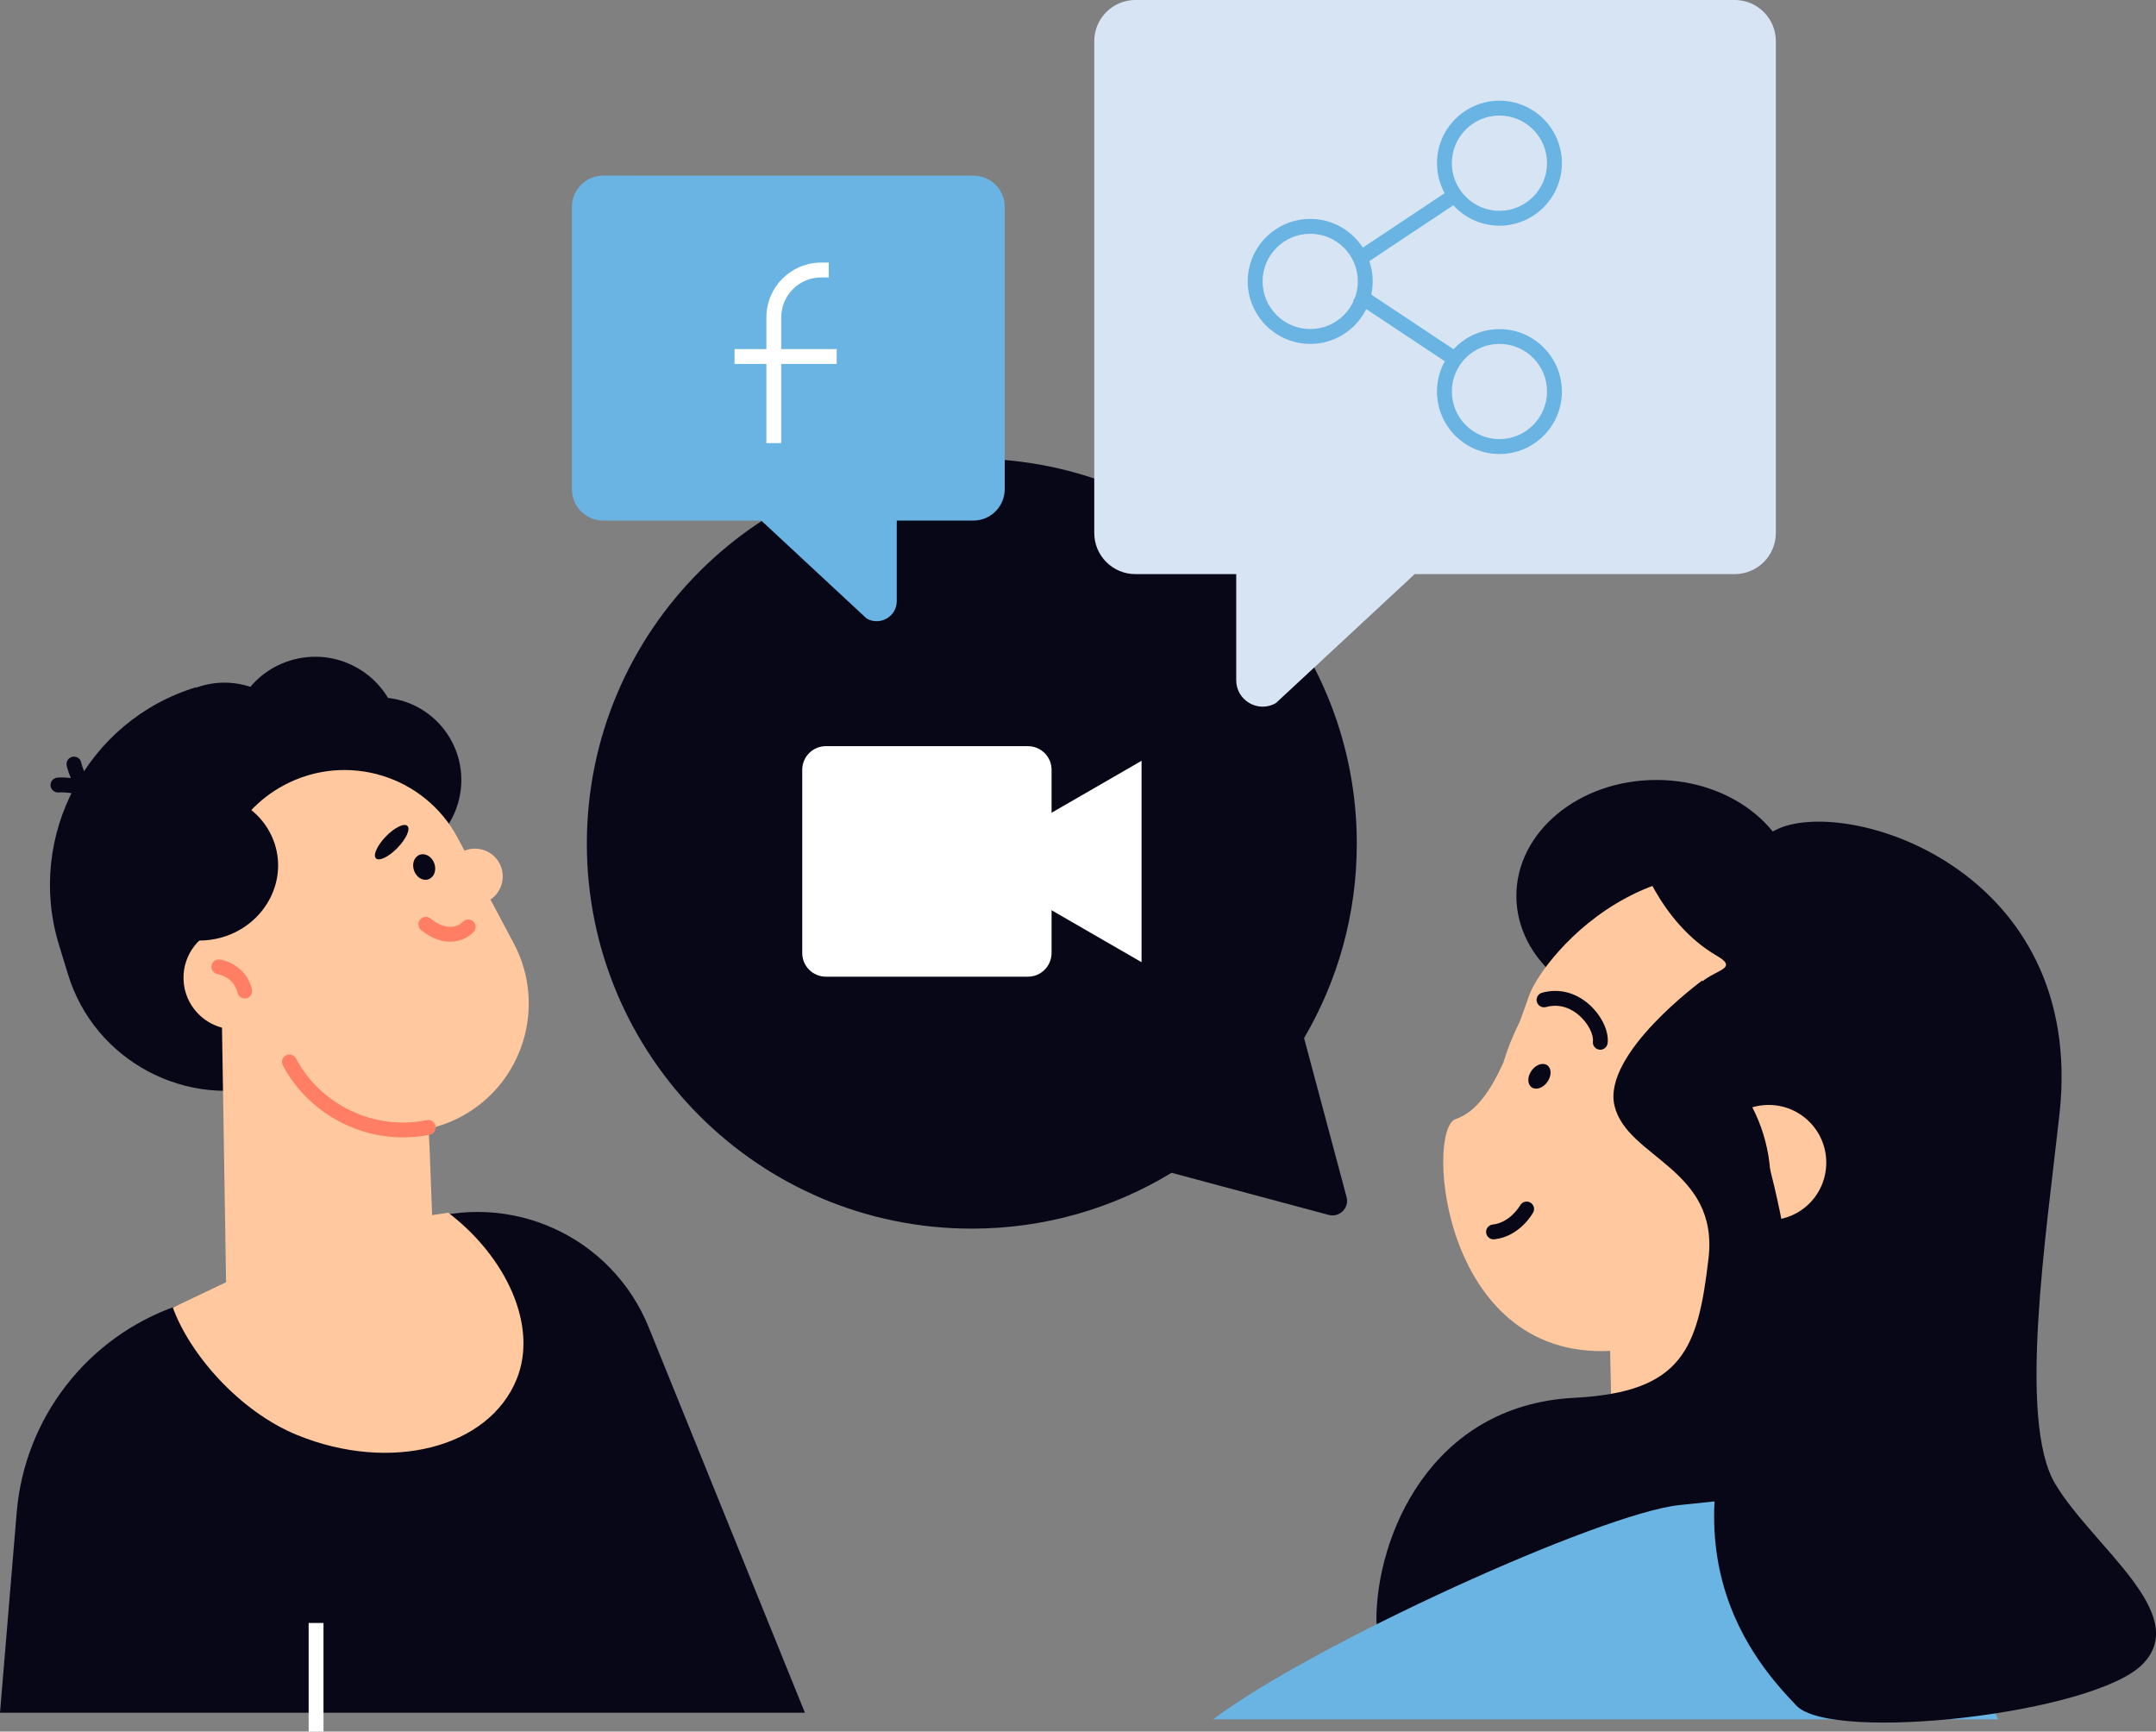
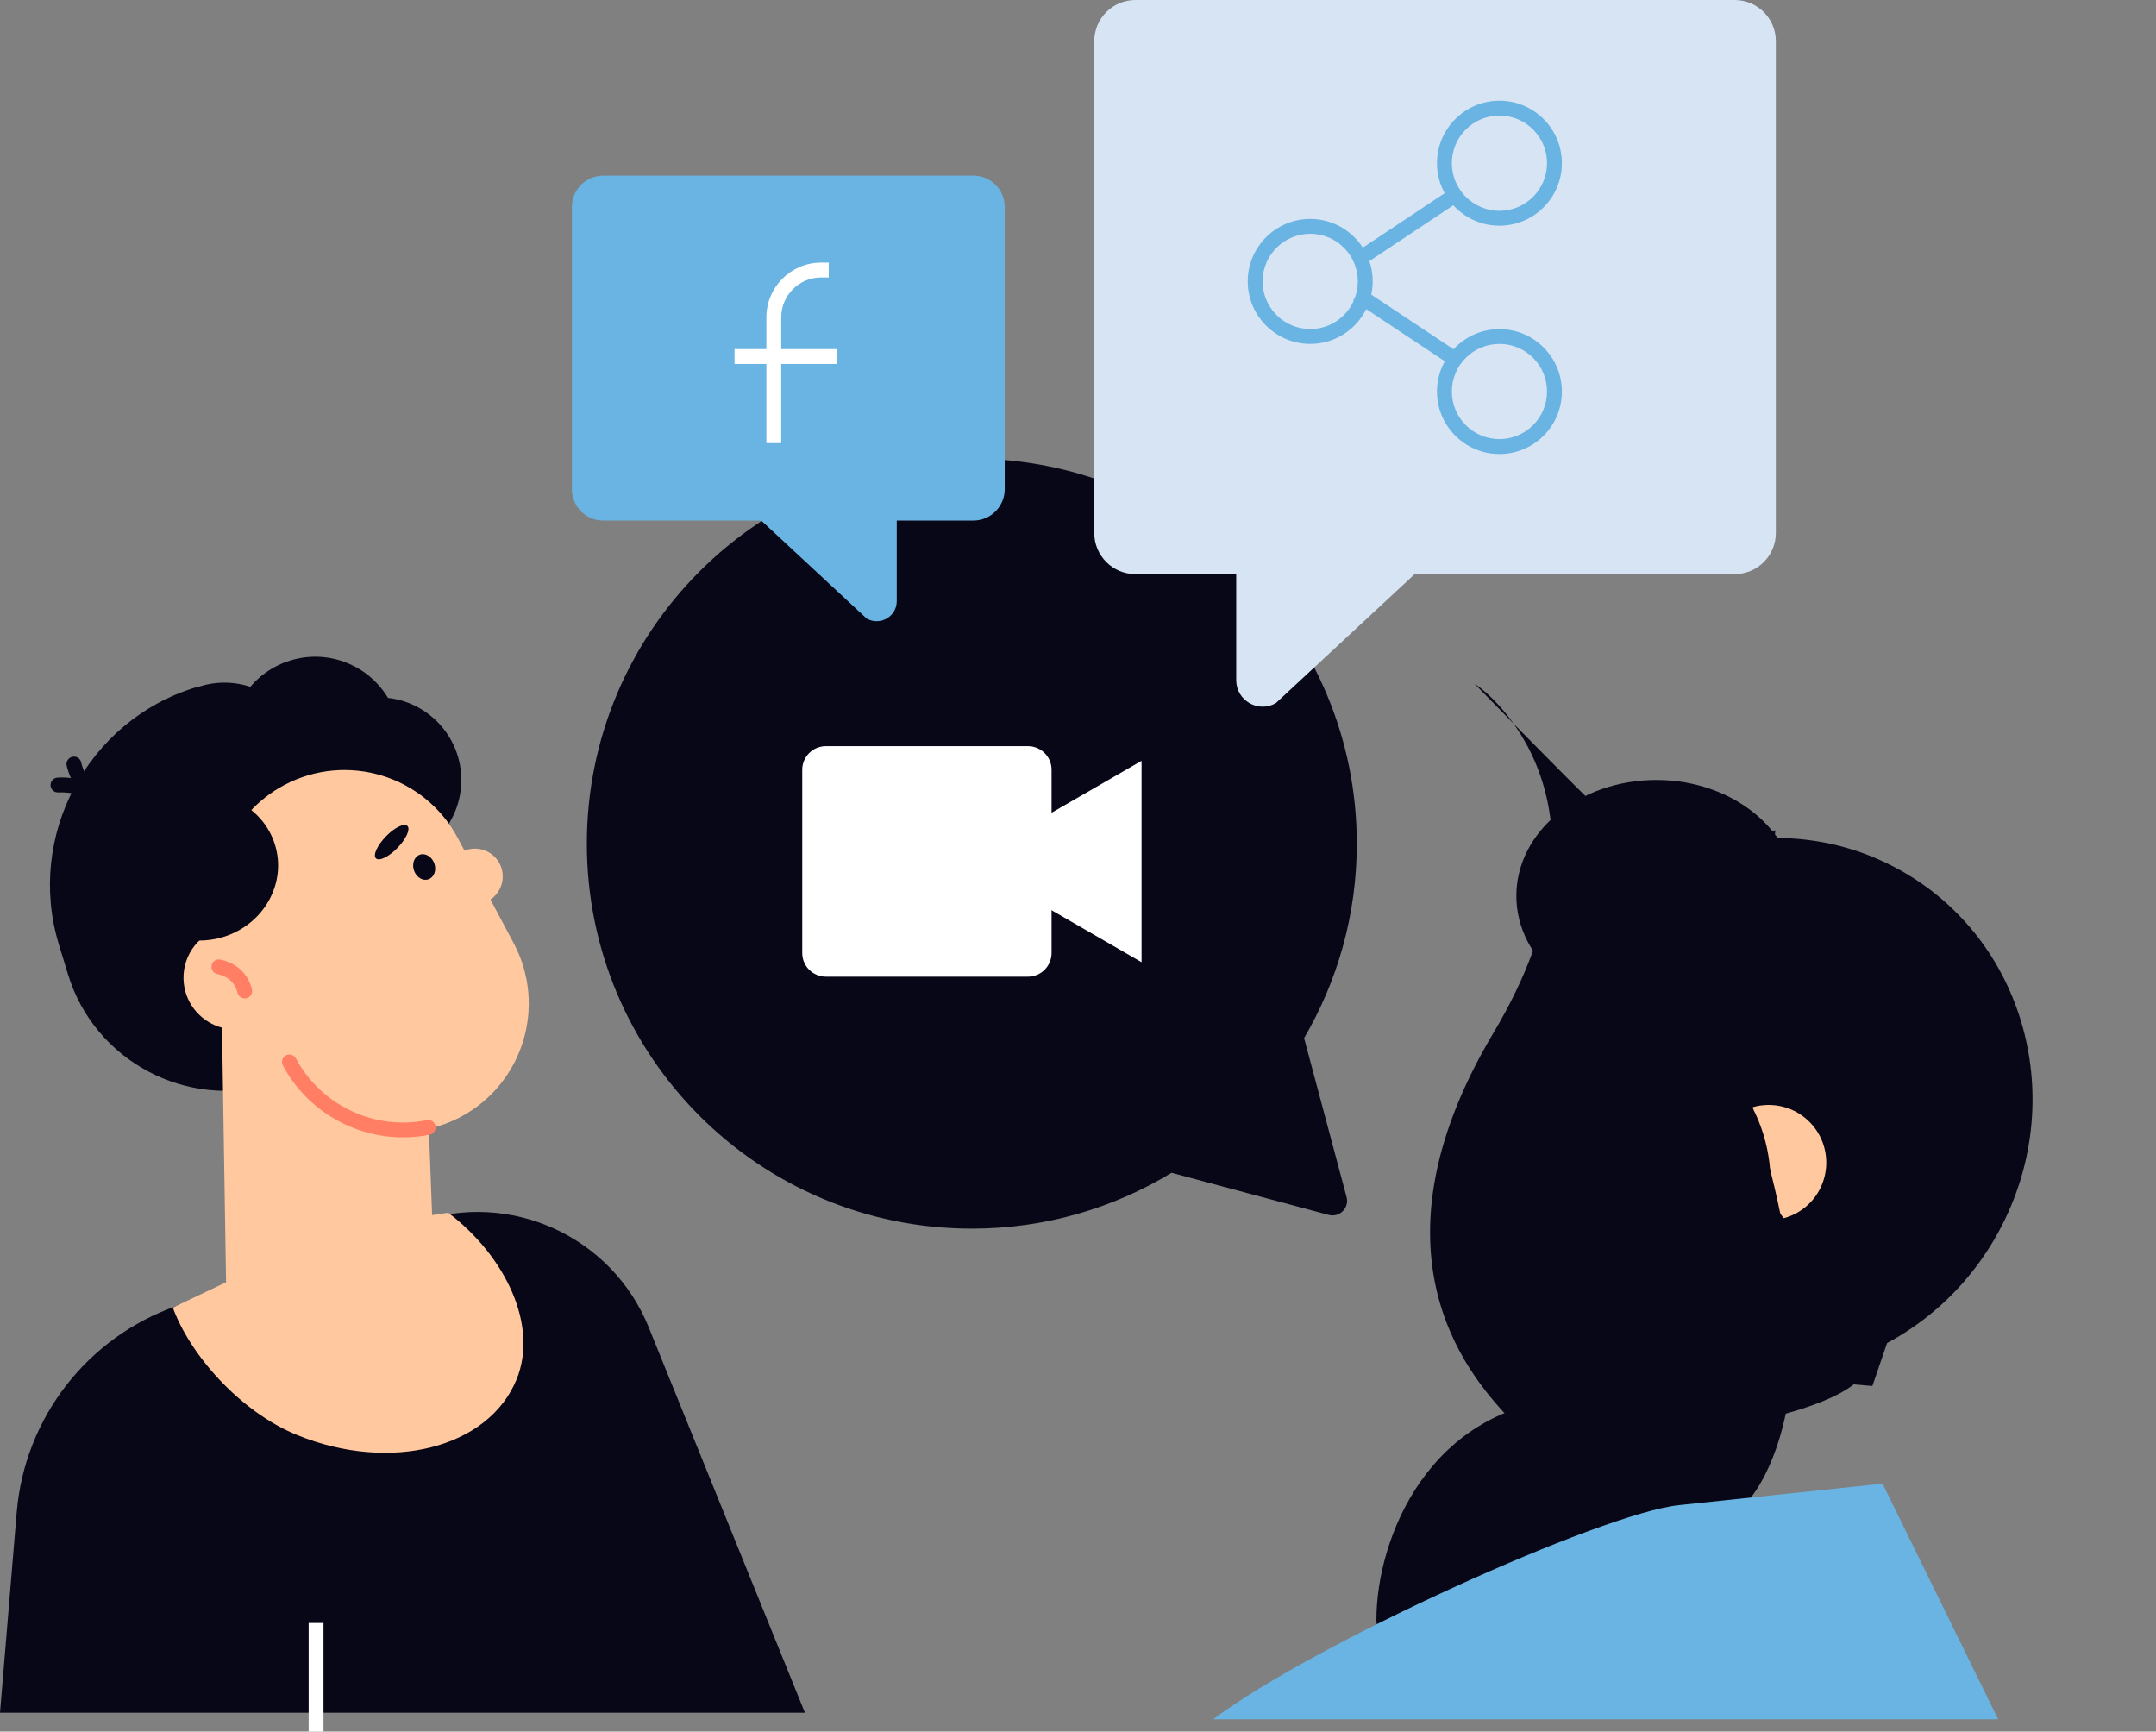
<svg xmlns="http://www.w3.org/2000/svg" x="0px" y="0px" viewBox="0 0 290.38 233.18" style="enable-background:new 0 0 290.38 233.18;" xml:space="preserve">
  <rect x="0" y="0" width="290.38" height="233.18" fill="#808080" stroke="none" />
  <style type="text/css">	.st0{fill:#D7E4F4;}	.st1{fill:#69B4E3;}	.st2{fill:#FFC89E;}	.st3{fill:#FF7E64;}	.st4{fill:#080717;}	.st5{fill:#282D33;}	.st6{fill:#10101A;}	.st7{fill:#FFFFFF;}	.st8{fill:none;stroke:#080717;stroke-width:2;stroke-linecap:round;stroke-linejoin:round;stroke-miterlimit:10;}	.st9{fill:#A6D154;}	.st10{fill:none;stroke:#FF7E64;stroke-width:2;stroke-linecap:round;stroke-linejoin:round;stroke-miterlimit:10;}	.st11{fill:#99CDE0;}	.st12{fill:#070A17;}	.st13{fill:none;stroke:#000000;stroke-width:2;stroke-linecap:round;stroke-linejoin:round;stroke-miterlimit:10;}	.st14{fill:none;stroke:#080717;stroke-width:2.174;stroke-linecap:round;stroke-linejoin:round;stroke-miterlimit:10;}	.st15{fill:#FFBF0D;}</style>
  <g id="Layer_2" />
  <g id="_x3C_Layer_x3E_">
    <g>
      <path class="st4" d="M108.41,230.64H0l2.25-26.98c1.06-12.71,9.51-23.61,21.56-27.81l32.35-11.26   c12.51-4.36,26.23,1.86,31.21,14.14L108.41,230.64z" />
      <path class="st4" d="M175.64,139.79c4.51-7.69,7.1-16.63,7.1-26.18c0-28.63-23.21-51.85-51.85-51.85   c-28.63,0-51.85,23.21-51.85,51.85s23.21,51.84,51.85,51.84c9.85,0,19.06-2.75,26.9-7.52l21.16,5.67   c1.47,0.39,2.81-0.95,2.41-2.41L175.64,139.79z" />
      <g>
        <path class="st7" d="M138.45,131.52h-27.22c-1.75,0-3.18-1.42-3.18-3.18v-24.68c0-1.75,1.42-3.18,3.18-3.18h27.22    c1.75,0,3.18,1.42,3.18,3.18v24.68C141.62,130.1,140.2,131.52,138.45,131.52z" />
        <polygon class="st7" points="130.26,116.01 153.75,129.57 153.75,102.45    " />
      </g>
      <path class="st0" d="M233.64,0h-80.72c-3.06,0-5.54,2.48-5.54,5.54v66.23c0,3.06,2.48,5.54,5.54,5.54h13.58V91.6   c0,2.74,2.97,4.45,5.34,3.08l18.7-17.37h43.1c3.06,0,5.54-2.48,5.54-5.54V5.54C239.18,2.48,236.7,0,233.64,0z" />
      <path class="st1" d="M131.1,70.1H81.24c-2.33,0-4.21-1.88-4.21-4.21V27.86c0-2.33,1.89-4.21,4.21-4.21h49.87   c2.33,0,4.21,1.88,4.21,4.21v38.03C135.31,68.21,133.43,70.1,131.1,70.1z" />
      <path class="st1" d="M101.18,64.17l15.54-14.44c1.8-1.04,4.06,0.26,4.06,2.34v28.88c0,2.08-2.25,3.38-4.06,2.34l-15.54-14.44   C99.37,67.82,99.37,65.21,101.18,64.17z" />
      <g>
        <g>
          <path class="st7" d="M105.22,59.67h-2V42.73c0-4.06,3.31-7.37,7.37-7.37h1.03v2h-1.03c-2.96,0-5.37,2.41-5.37,5.37V59.67z" />
        </g>
        <g>
          <rect x="98.93" y="47.01" class="st7" width="13.76" height="2" />
        </g>
      </g>
      <g>
        <g>
          <path class="st1" d="M176.47,46.31c-4.64,0-8.42-3.78-8.42-8.42c0-4.64,3.78-8.41,8.42-8.41c4.64,0,8.41,3.77,8.41,8.41     C184.88,42.54,181.11,46.31,176.47,46.31z M176.47,31.48c-3.54,0-6.42,2.88-6.42,6.41s2.88,6.42,6.42,6.42     c3.54,0,6.41-2.88,6.41-6.42S180.01,31.48,176.47,31.48z" />
        </g>
        <g>
          <path class="st1" d="M201.95,30.39c-4.64,0-8.41-3.78-8.41-8.42c0-4.64,3.78-8.41,8.41-8.41c4.64,0,8.41,3.77,8.41,8.41     C210.37,26.61,206.59,30.39,201.95,30.39z M201.95,15.56c-3.54,0-6.41,2.88-6.41,6.41s2.88,6.42,6.41,6.42     c3.54,0,6.41-2.88,6.41-6.42S205.49,15.56,201.95,15.56z" />
        </g>
        <g>
          <rect x="181.57" y="29.62" transform="matrix(0.833 -0.554 0.554 0.833 14.734 110.032)" class="st1" width="15.9" height="2" />
        </g>
        <g>
          <path class="st1" d="M201.95,61.14c-4.64,0-8.41-3.78-8.41-8.41c0-4.64,3.78-8.41,8.41-8.41c4.64,0,8.41,3.77,8.41,8.41     C210.37,57.37,206.59,61.14,201.95,61.14z M201.95,46.31c-3.54,0-6.41,2.88-6.41,6.41c0,3.54,2.88,6.41,6.41,6.41     c3.54,0,6.41-2.88,6.41-6.41C208.37,49.19,205.49,46.31,201.95,46.31z" />
        </g>
        <g>
          <rect x="188.52" y="36.13" transform="matrix(0.553 -0.833 0.833 0.553 47.905 177.514)" class="st1" width="2" height="15.9" />
        </g>
      </g>
      <g>
        <ellipse class="st4" cx="223.08" cy="120.64" rx="18.85" ry="15.61" />
-         <polygon class="st2" points="254.63,223.17 217.46,208.4 216.61,171.02 251.31,170.23    " />
-         <path class="st2" d="M242.78,183.89c7.98-2.54,15.1-8.12,19.5-16.17c8.9-16.26,3.15-36.08-12.4-45.06    c-25.51-14.73-42.11,6.24-43.93,11.4c-0.43,1.21-0.84,2.38-1.26,3.51c-0.91,1.81-1.65,3.67-2.22,5.55    c-1.77,3.88-3.72,6.66-6.42,7.58c-4.14,1.41-1.9,33.47,22.08,31.12L242.78,183.89z" />
        <path class="st4" d="M255.69,117.05c-10.52-5.76-22.79-5.4-32.91-0.17c3.15,0.75,6.23,1.9,9.18,3.51    c19.99,10.94,26.21,38.04,13.9,60.54c-0.68,1.25-1.42,2.45-2.18,3.62c10.36-1.93,19.91-8.46,25.47-18.62    C278.8,148.28,272.78,126.4,255.69,117.05z" />
        <path class="st4" d="M220.51,114.6c0,0,2.8,9.51,10.74,14.12c4.2,2.44-3.85,1.67-3.24,6.67c4.63,37.44,7.61,44.52,7.61,44.52    c0.7,3.21,3.41,5.6,6.69,5.88l9.87,0.85l3.1-9.06l5.04-39.03C260.33,138.54,240.08,109.32,220.51,114.6z" />
        <path class="st2" d="M243.84,151.21c-2.08-2.19-5.12-2.9-7.83-2.1c2.45,4.73,3.07,10.14,1.88,15.2c2.02,0.08,4.08-0.62,5.67-2.12    C246.66,159.24,246.79,154.32,243.84,151.21z" />
        <g>
          <path class="st4" d="M201.15,166.89c-0.5,0-0.94-0.38-0.99-0.89c-0.06-0.55,0.34-1.04,0.88-1.1c2.37-0.26,3.68-2.56,3.7-2.58     c0.27-0.48,0.88-0.66,1.36-0.39c0.48,0.27,0.66,0.87,0.39,1.35c-0.07,0.13-1.8,3.23-5.23,3.61     C201.22,166.89,201.19,166.89,201.15,166.89z" />
        </g>
        <g>
-           <path class="st4" d="M215.53,141.36c-0.04,0-0.09,0-0.13-0.01c-0.55-0.07-0.93-0.58-0.86-1.12c0.11-0.83-0.55-2.36-1.86-3.5     c-0.76-0.67-2.35-1.7-4.46-1.12c-0.54,0.14-1.08-0.17-1.23-0.7c-0.15-0.53,0.17-1.08,0.7-1.23c2.23-0.61,4.46-0.06,6.3,1.54     c1.7,1.49,2.74,3.66,2.53,5.27C216.45,140.99,216.02,141.36,215.53,141.36z" />
-         </g>
+           </g>
        <path class="st4" d="M208.41,145.69c-0.58,0.82-1.53,1.15-2.12,0.73s-0.6-1.42-0.02-2.24c0.58-0.82,1.53-1.15,2.12-0.73    C208.98,143.86,208.99,144.87,208.41,145.69z" />
      </g>
      <path class="st4" d="M229.27,132.03c0,0-13.5,9.85-11.82,16.88c1.69,7.03,14.07,8.44,12.66,20.54   c-1.41,12.1-3.42,18.03-18.07,18.78c-19.55,1-26.66,18.91-26.66,29.89s50.08-16.04,50.08-16.04S252.63,184.36,229.27,132.03z" />
      <path class="st1" d="M163.4,231.52c13.5-10.15,52.23-27.73,62.76-28.84l27.39-2.89l15.57,31.73H163.4z" />
-       <path class="st4" d="M239.12,111.78c9.28-4.78,41.92,5.06,38.26,38.26c-1.82,16.51-5.63,41.36-0.56,49.8   c5.06,8.44,18.29,17.44,11.82,24.2c-6.47,6.75-41.92,10.69-46.7,5.63c-4.78-5.06-20.82-21.66-2.53-52.33   c18.29-30.67-0.56-45.86-2.53-46.98C234.9,129.22,225.5,118.79,239.12,111.78z" />
+       <path class="st4" d="M239.12,111.78c-1.82,16.51-5.63,41.36-0.56,49.8   c5.06,8.44,18.29,17.44,11.82,24.2c-6.47,6.75-41.92,10.69-46.7,5.63c-4.78-5.06-20.82-21.66-2.53-52.33   c18.29-30.67-0.56-45.86-2.53-46.98C234.9,129.22,225.5,118.79,239.12,111.78z" />
      <g>
        <path class="st4" d="M46.95,142.84l-10.14,3.09c-11.65,3.56-24.1-3.07-27.65-14.72l-1.23-4.02    c-4.45-14.59,3.84-30.17,18.43-34.63l2.34,3.68c9.15-2.79,18.91,2.41,21.71,11.55l5.54,18.14    C58.12,133.06,54.07,140.67,46.95,142.84z" />
        <ellipse transform="matrix(1 -0.016 0.016 1 -1.945 0.574)" class="st4" cx="34.8" cy="121.59" rx="24.87" ry="23.36" />
        <path class="st4" d="M57.9,161.08c-7.4-1.56-13.84-6.81-16.58-14.46l-2.52-7.04l18.66-6.72L57.9,161.08z" />
        <path class="st4" d="M28.59,125.06c-1.69-7.79,1.44-16.16,8.04-20.09h0c4.11-2.45,8.75-2.68,12.83-1.08    c-2.17,0.25-8.23,1.29-9.36,5.33C38.72,114.15,38.7,123.52,28.59,125.06z" />
        <ellipse transform="matrix(0.129 -0.992 0.992 0.129 -59.722 142.034)" class="st4" cx="50.95" cy="105" rx="11.12" ry="11.12" />
        <path class="st4" d="M23.14,97.16c-11.06,4.97-17.08,17.33-13.9,29.26c3.12,0.93,6.58,0.98,9.99-0.06    c8.85-2.7,13.94-11.71,11.37-20.13C29.37,102.22,26.63,99.07,23.14,97.16z" />
        <ellipse transform="matrix(0.47 -0.883 0.883 0.47 -74.951 81.281)" class="st4" cx="30.19" cy="103.04" rx="11.12" ry="11.12" />
        <path class="st4" d="M53.39,96.54c1.84,6.04-1.56,12.44-7.6,14.28c-6.04,1.84-12.44-1.56-14.28-7.6    c-1.84-6.04,1.56-12.44,7.6-14.28C45.16,87.09,51.55,90.49,53.39,96.54z" />
        <g>
          <path class="st4" d="M13.93,109.37c-0.33,0-0.65-0.16-0.84-0.46c-1.59-2.5-5.15-2.2-5.19-2.2c-0.56,0.04-1.04-0.35-1.09-0.9     c-0.05-0.55,0.35-1.04,0.89-1.09c0.19-0.02,4.81-0.44,7.07,3.11c0.3,0.47,0.16,1.08-0.3,1.38     C14.3,109.32,14.11,109.37,13.93,109.37z" />
        </g>
        <g>
          <path class="st4" d="M14.28,108.98c-0.09,0-0.18-0.01-0.27-0.04c-4.05-1.14-4.99-5.67-5.03-5.86c-0.11-0.54,0.24-1.07,0.79-1.17     c0.54-0.11,1.07,0.24,1.17,0.78c0.01,0.06,0.76,3.53,3.61,4.33c0.53,0.15,0.84,0.7,0.69,1.23     C15.12,108.7,14.71,108.98,14.28,108.98z" />
        </g>
        <path class="st2" d="M60.36,163.3l-2.16,0.33l-0.44-11.65c1.46-0.33,2.9-0.84,4.29-1.58c8.43-4.48,11.62-14.95,7.14-23.38    l-3.13-5.88c1.56-1.06,2.12-3.13,1.23-4.85l0,0c-0.9-1.73-2.96-2.45-4.73-1.74l-0.9-1.69c-4.48-8.43-14.95-11.62-23.38-7.14l0,0    c-7.11,3.78-10.49,11.82-8.69,19.3c-3.12,0.98-5.21,4.05-4.83,7.42c0.33,2.94,2.45,5.23,5.14,5.95l0.55,34.28l-7.17,3.41    c2.23,6.17,8.87,13.95,16.76,17.17c12.55,5.11,25.77,1.75,29.54-7.51C72.53,178.52,68.12,169.19,60.36,163.3z" />
        <g>
          <path class="st3" d="M32.96,134.45c-0.45,0-0.86-0.31-0.97-0.77c-0.51-2.14-2.57-2.48-2.66-2.5c-0.54-0.08-0.92-0.59-0.84-1.13     c0.08-0.54,0.57-0.92,1.12-0.84c0.14,0.02,3.48,0.53,4.32,4.01c0.13,0.54-0.2,1.08-0.74,1.21     C33.12,134.44,33.04,134.45,32.96,134.45z" />
        </g>
        <g>
-           <path class="st3" d="M60.62,126.81c-1.13,0-2.46-0.41-3.9-1.56c-0.43-0.35-0.5-0.97-0.15-1.41c0.35-0.43,0.98-0.5,1.41-0.15     c2.72,2.19,4.28,0.53,4.34,0.46c0.37-0.41,1-0.44,1.41-0.07c0.41,0.37,0.44,1,0.07,1.41C63.24,126.1,62.1,126.81,60.62,126.81z" />
-         </g>
+           </g>
        <path class="st4" d="M58.5,116.28c0.32,0.92-0.04,1.87-0.8,2.13c-0.76,0.26-1.63-0.27-1.94-1.19c-0.32-0.92,0.04-1.87,0.8-2.13    C57.31,114.84,58.18,115.37,58.5,116.28z" />
        <path class="st4" d="M54.87,111.22c0.44,0.42-0.16,1.74-1.33,2.95s-2.47,1.84-2.9,1.42c-0.44-0.42,0.16-1.74,1.33-2.95    C53.14,111.43,54.44,110.8,54.87,111.22z" />
        <path class="st4" d="M33.16,108.58c-7.13,2.44-11.56,9.74-10.28,17.31c1.88,0.76,4.02,0.99,6.19,0.54    c5.63-1.16,9.3-6.45,8.19-11.81C36.73,112.07,35.21,109.96,33.16,108.58z" />
        <g>
          <path class="st3" d="M54.29,153.16c-6.65,0-12.99-3.67-16.19-9.69c-0.26-0.49-0.07-1.09,0.41-1.35     c0.49-0.26,1.09-0.07,1.35,0.41c3.36,6.32,10.6,9.74,17.62,8.31c0.54-0.11,1.07,0.24,1.18,0.78c0.11,0.54-0.24,1.07-0.78,1.18     C56.69,153.05,55.48,153.16,54.29,153.16z" />
        </g>
      </g>
      <g>
        <rect x="41.57" y="218.55" class="st7" width="2" height="14.63" />
      </g>
    </g>
  </g>
</svg>